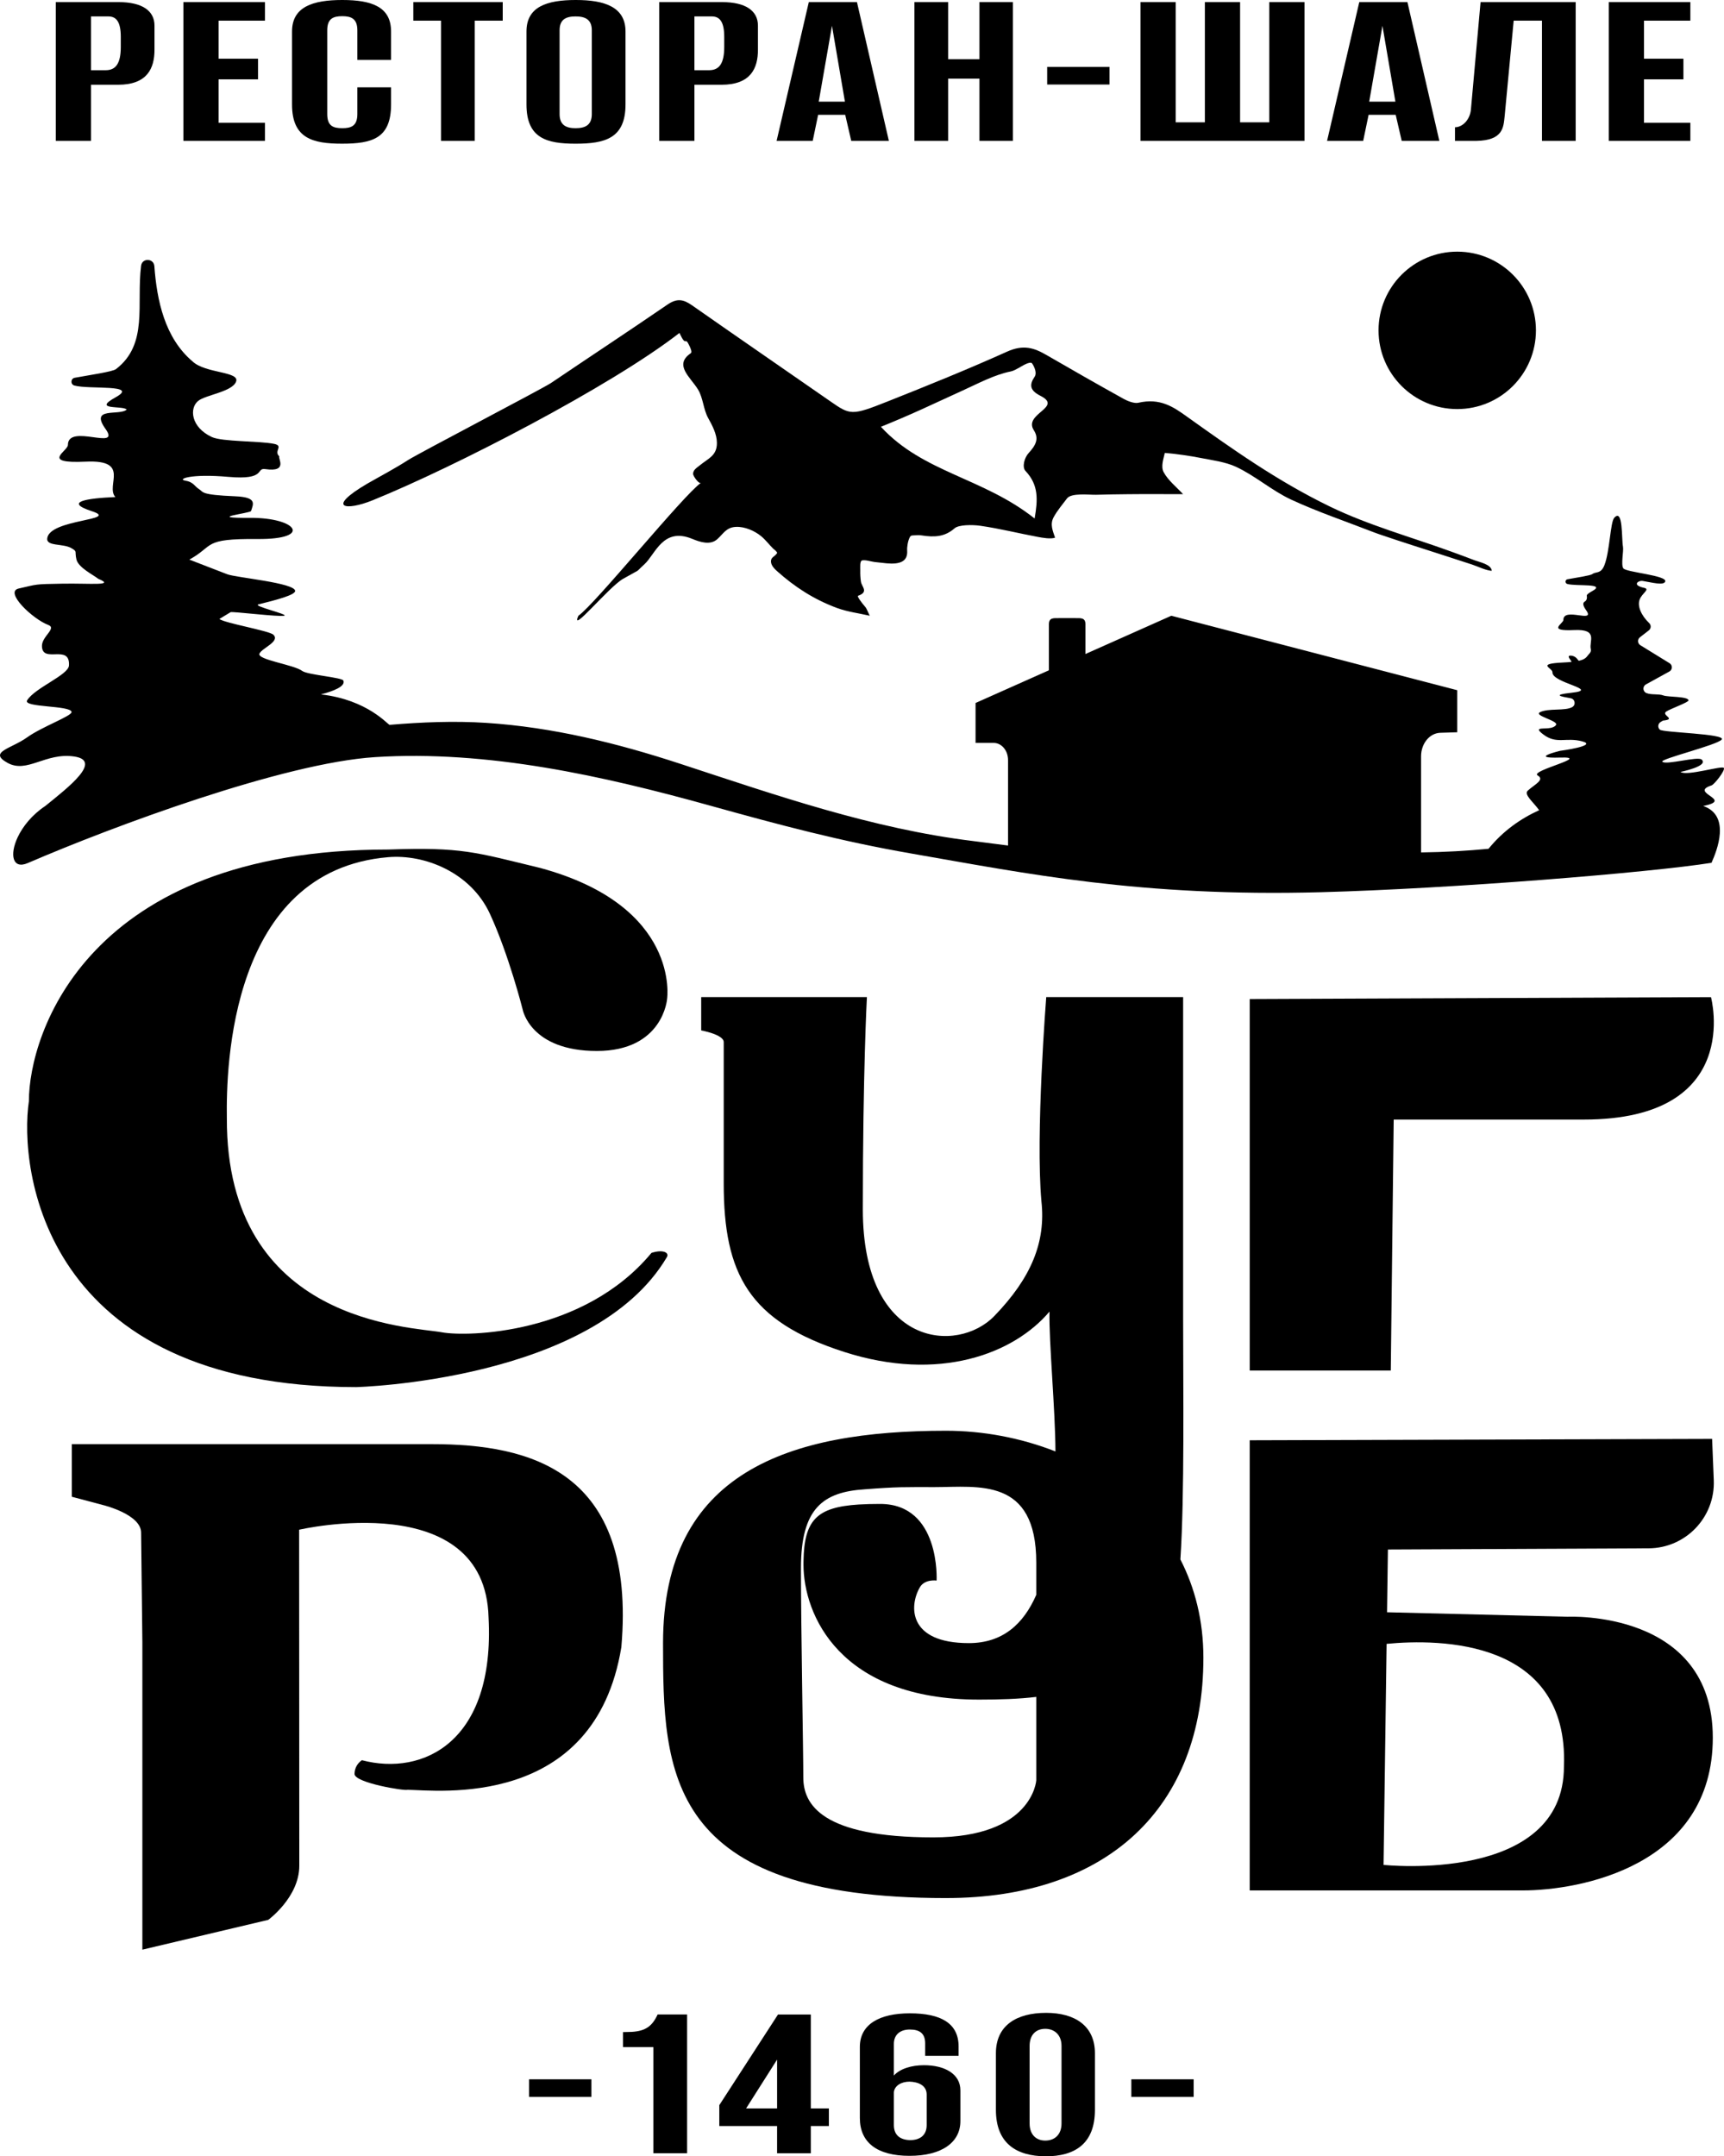
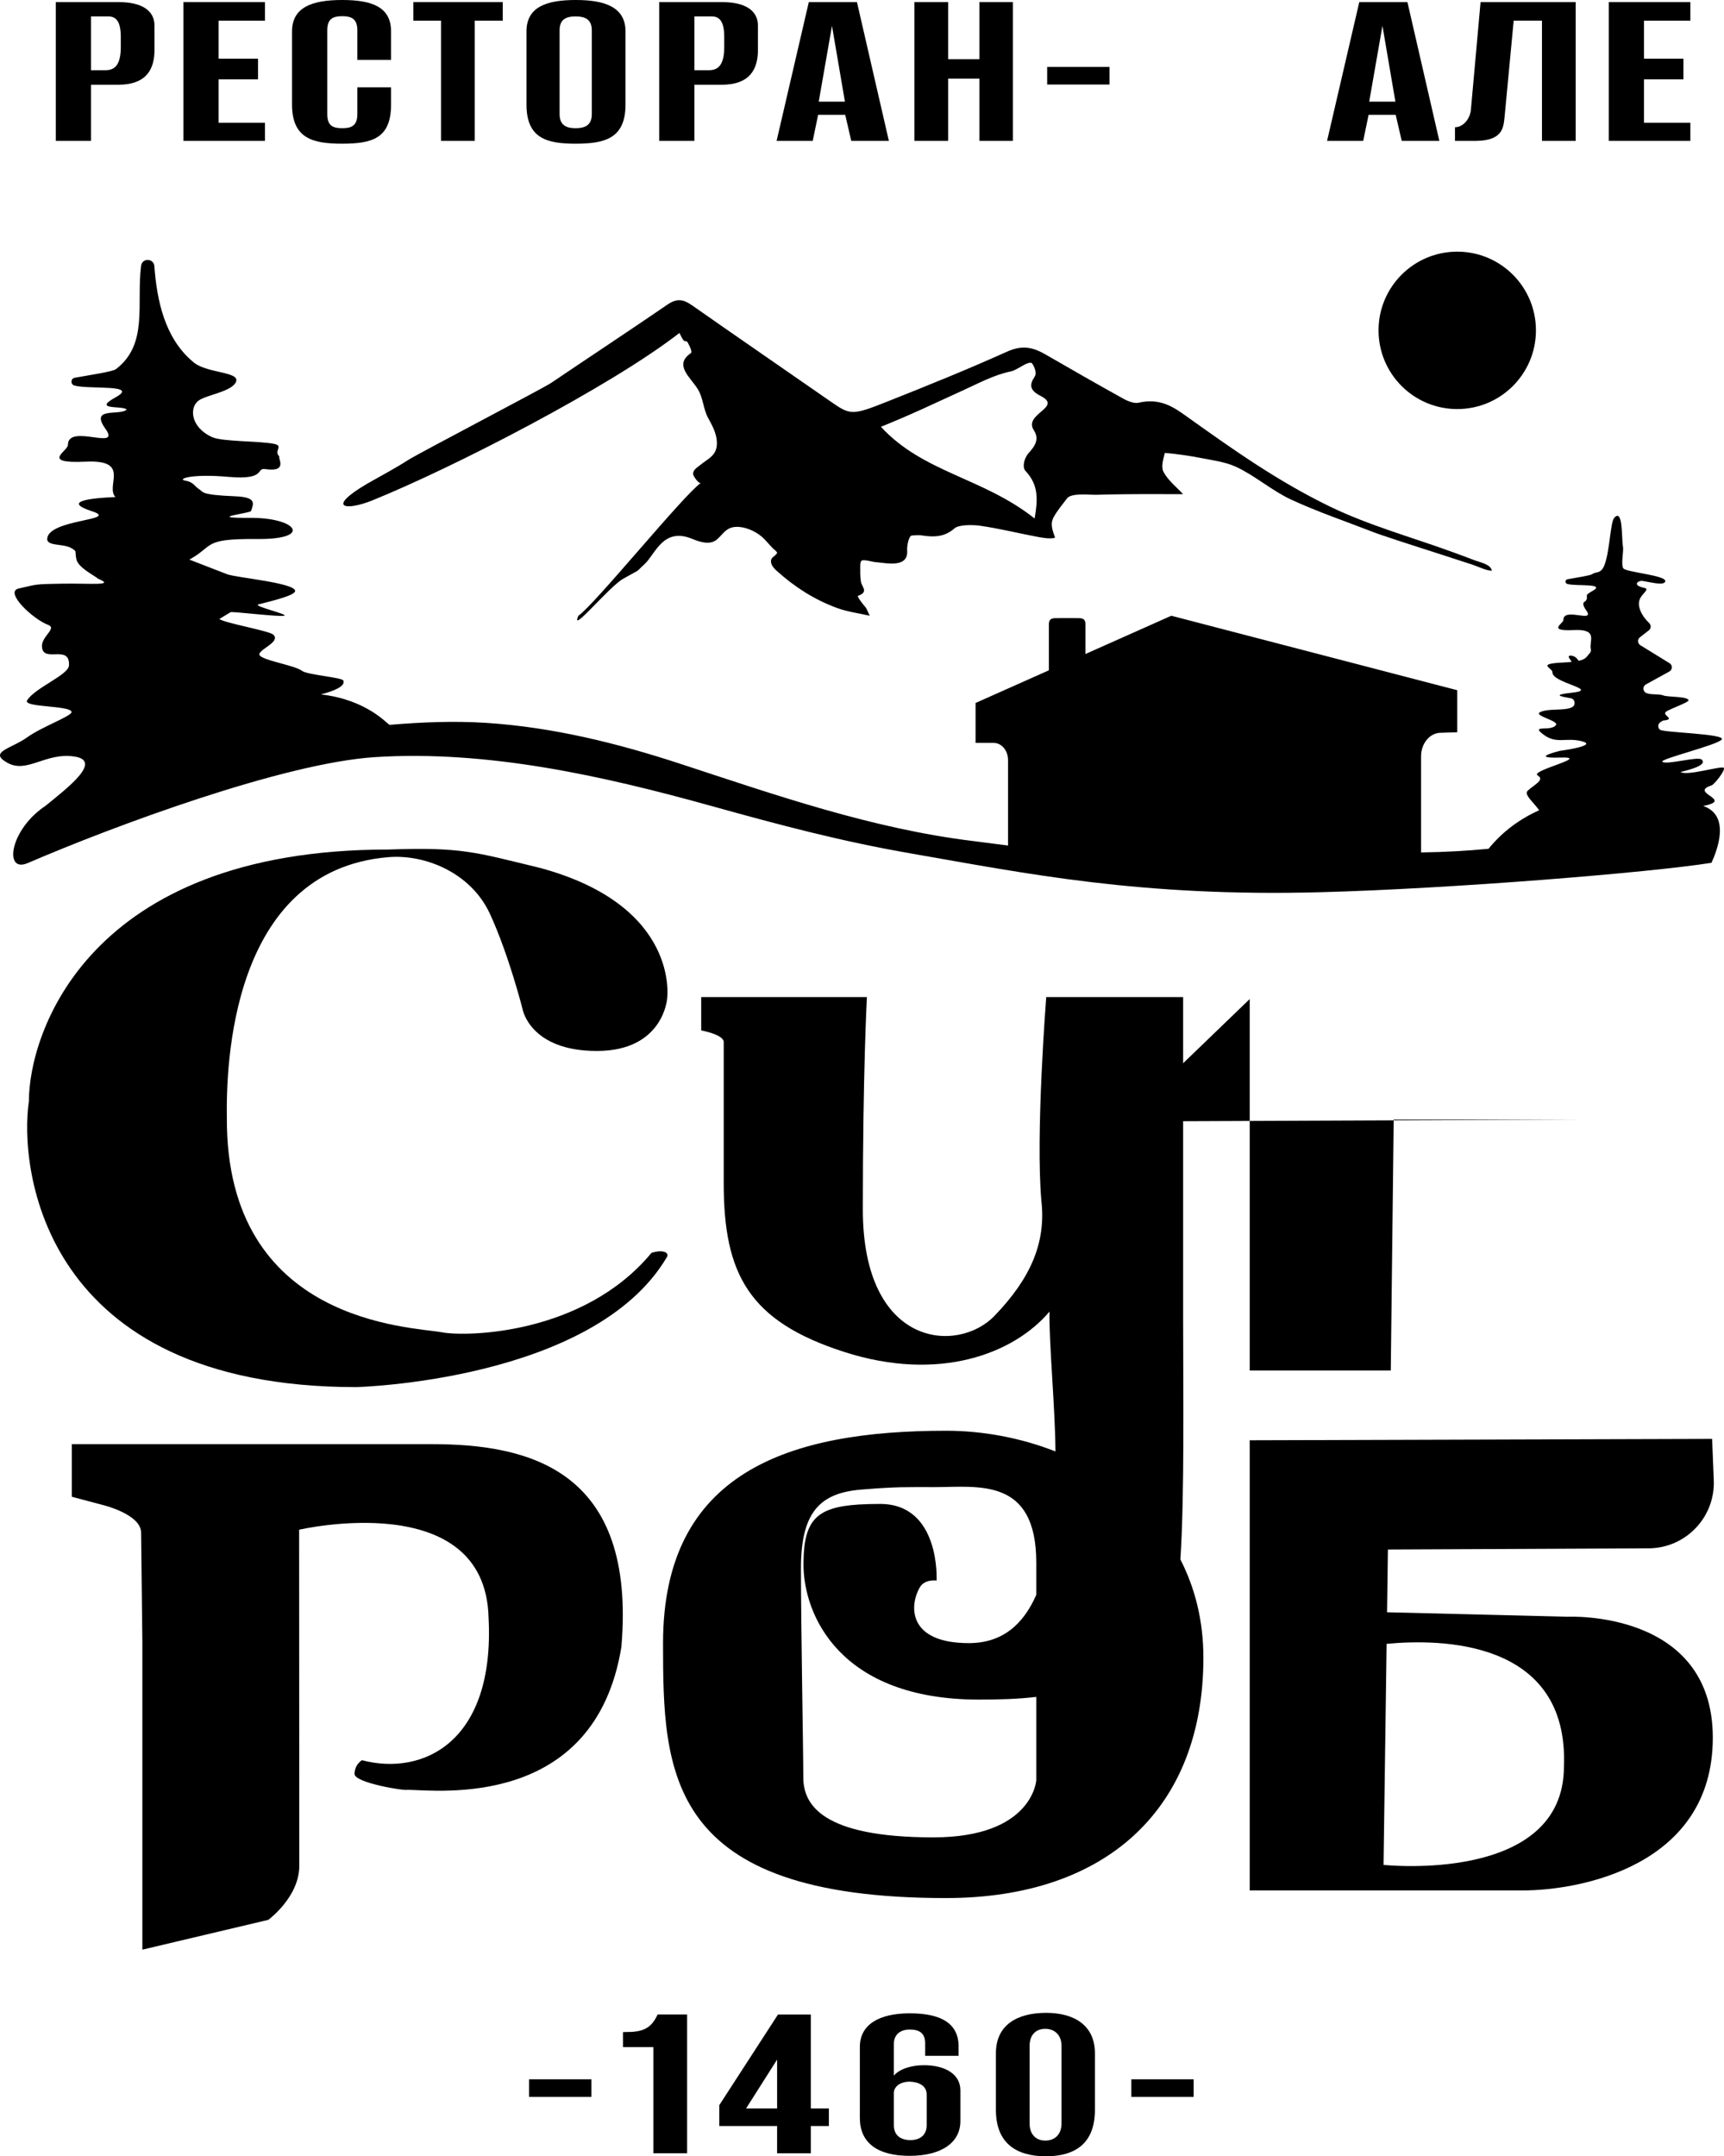
<svg xmlns="http://www.w3.org/2000/svg" xml:space="preserve" width="101.036mm" height="126.354mm" version="1.1" style="shape-rendering:geometricPrecision; text-rendering:geometricPrecision; image-rendering:optimizeQuality; fill-rule:evenodd; clip-rule:evenodd" viewBox="0 0 46412.6 58043">
  <defs>
    <style type="text/css"> .fil0 {fill:black;fill-rule:nonzero} </style>
  </defs>
  <g id="Слой_x0020_1">
    <g id="_1424937361600">
      <path class="fil0" d="M24792.2 11027.6c379,-171 755,-348.9 1133.9,-520.3 413.2,-187.2 840.4,-419.6 1286.2,-509.2 76,-15.4 150.2,-61.4 218.3,-96.9 52,-27.1 304.5,-196.7 357.6,-116 69,105.3 128.7,262.2 66.9,353.1 -148.6,218.4 -133.9,370.3 153.3,515.3 621.9,313.9 -464.5,479 -176.7,926.5 148.1,230.3 49.3,409.7 -138.7,614.4 -115.9,126.2 -183.6,378.1 -84.4,483.3 355.2,377.1 332.9,770.7 244.7,1279.2 -1388.7,-1102.6 -2998.2,-1230 -4137.8,-2468.4 362,-146.3 720.7,-300.3 1076.5,-460.9zm-13803.3 1354c-351.1,227 -735.5,427.8 -1105.5,639.9 -1118,657.6 -576.6,738.7 148,444.9 2207.5,-895 6413.3,-3067.2 8260.1,-4504 200.8,429.3 130,38.7 278.6,367.1 26.1,57.5 64.8,152.8 27.6,177.9 -465.2,314.9 -13,641.7 192,974 141.2,229 143.1,533 274.7,770.6 115.7,208.9 233.2,429.6 235.6,668.3 3.7,347.8 -235,419.1 -458.1,604.3 -75,62.4 -183.6,119.4 -183.1,232.6 0.1,55.7 155.7,278.7 210.7,240.9 -460.9,316.2 -2857.2,3274.3 -3297.8,3576.2 -237.6,524.4 812.5,-770.9 1202.3,-993.7 543.1,-310.3 281,-123.5 575.1,-392 294.1,-268.5 498.2,-1007.8 1285.8,-683.9 208,85.6 485.5,179.8 675.9,8.5 167.7,-150.9 240.8,-319.1 503.8,-330.8 235.6,-10.3 503.8,106.3 682.3,255.1 116.4,97.1 210.3,225.3 318.9,330.9 24.8,24.2 62.1,48 82.3,75.5 28.7,39.4 37.1,26.9 0,72.9 -57.6,71.5 -147,89.8 -142.8,200.3 4.2,111 105.8,205.5 182.6,273.4 451.1,400 965.5,744.2 1604.2,978.2 269.5,98.9 580.9,138.9 873.4,205.6 -5.1,-1.1 -86.2,-191.7 -103.5,-214.8 -27.7,-37 -59.4,-71.2 -87.9,-107.4 -13.1,-16.7 -160.1,-201.1 -123.5,-214.9 293.4,-102.4 99.7,-240.2 77.8,-374.5 -16.7,-103.5 -20.8,-208.4 -18.7,-313.1 1.5,-69.9 -16.5,-245.9 46.8,-263.7 84.8,-23.7 250.1,31.7 339.1,42.3 107.4,13 215,25.1 322.8,35 358,32.7 573.5,-47.5 553.9,-342.6 -6.8,-103.7 20.6,-262.4 68.5,-355.4 31.3,-60.7 58.8,-50.1 133.4,-55.4 60.8,-4.4 122.1,-7.9 182.6,1.6 349.6,54.9 627.8,41 891.8,-190.7 110,-96.6 470.6,-100.1 695,-67.8 520.4,75.1 1025.7,202.3 1540.7,298.4 131.4,24.6 347.4,64.4 469.9,21.9 -62.5,-186.2 -142.6,-359.9 -38.7,-551 99,-182.1 236.1,-340.7 359.9,-505.8 117.4,-156.4 607.4,-92.6 784.9,-98.2 277.9,-8.9 569.1,-12.3 838.9,-15.4 490.2,-5.5 980.7,-1.1 1500.8,-1.1 -163.9,-178.4 -405.3,-370.9 -525.2,-596.2 -77.6,-155.2 -0.3,-355.2 33.2,-513.8 329.5,28.5 657.3,74.7 981.9,138.4 298,58.3 654.2,105.2 931.2,233.4 518.6,240.2 964.2,641.1 1488.4,884.5 712.4,330.7 1487.5,592.6 2235.9,883.9 69.9,27.2 141,50.9 212,75 526.7,179.6 1057.7,346.8 1587.2,517.9 277.5,89.8 555.1,179.4 832.2,270.5 164.3,53.9 363.1,156.8 532.3,170.1 -6.9,-173.4 -330.1,-233.2 -459.4,-283.3 -211.8,-82.1 -425.2,-160.1 -638.8,-237.6 -1080.1,-392 -2224.1,-707.7 -3259.6,-1210.2 -1424.8,-691.5 -2638.9,-1557.5 -3851.6,-2422.9 -358.1,-255.7 -714.2,-505.9 -1305.3,-369.7 -104.9,24.2 -282,-42.6 -388.3,-101.7 -700,-388.6 -1393.3,-783.7 -2081.7,-1182.8 -332.1,-192.5 -619.9,-290.7 -1061.3,-92.1 -1048,471.7 -2127.9,908.5 -3211.1,1338.7 -979.3,389.1 -1008.3,374 -1556.7,-7.1 -1236.3,-859.7 -2480.5,-1713.6 -3712.5,-2576.5 -232.3,-162.7 -404.3,-199.3 -666,-19.9 -1034.7,709.3 -2089.5,1403.9 -3131.2,2108.1 -218.3,147.6 -3576.4,1898.7 -3846.6,2073.4z" />
-       <path class="fil0" d="M33644.2 26892.1l0 9999.4 3797.7 0 78.5 -6755.7 5123.2 0c4312.9,0 3418.5,-3295 3418.5,-3295l-12417.9 51.4z" />
+       <path class="fil0" d="M33644.2 26892.1l0 9999.4 3797.7 0 78.5 -6755.7 5123.2 0l-12417.9 51.4z" />
      <path class="fil0" d="M17538.3 33725.3c-1830.6,2206.4 -4980.4,2260.7 -5635.7,2138 -822.8,-153.9 -5816.1,-227.2 -5795.6,-5769 -20.6,-1368.2 87.5,-6662.2 4345.2,-7021.3 982.2,-83 2221.3,410.5 2735.6,1522.2 514.2,1111.9 884.3,2582.8 884.3,2582.8 0,0 205.7,1111.7 1995.2,1111.7 1789.4,0 1892.3,-1402.6 1892.3,-1402.6 0,0 370.2,-2497.1 -3414.5,-3523.4 -1768.8,-427.7 -2098,-564.4 -4093,-496.1 -8101.4,0 -9674.3,4960.2 -9674.3,6773.2 -267.4,1795.9 345.3,7696.9 8810.4,7696.9 0,0 6386.9,-157.5 8361.4,-3492.8 79.6,-118.3 -84.6,-224.9 -411.3,-119.8z" />
      <path class="fil0" d="M11629.8 38872.9l-9696.2 0 0 1416.2 860 228.7c0,0 1005.2,248.4 1005.2,738.2l2.3 206.3 31.3 2737 0 2112.7 0 475 0 1446.3 0 945.5 0 3301.5 3389.3 -802c0,0 835.6,-609.5 835.6,-1455.4 0,-846.1 -0.3,-758.1 -0.3,-758.1l-4.2 -8288.1c0,0 5008.1,-1164.7 5100,2362.6 176,3353.9 -1764.8,4275.1 -3409.8,3841.2 -124.3,82.5 -198.7,221.5 -198.7,370.6 0,238.9 1357.8,462 1427,425.9 789.1,10.1 5037.1,549.2 5756.3,-3839.3 409.8,-4764.4 -2469.7,-5464.6 -5097.9,-5464.6z" />
      <path class="fil0" d="M42103.7 47547c0,3173.5 -4856.5,2651.5 -4856.5,2651.5l82.3 -5949.6c1425.6,-137.3 4905.9,-125.3 4774.2,3298.1zm2279.1 -5869.8c998.8,-3.9 1794.8,-835.9 1754.7,-1833.8l-44.9 -1111.7 -12448.5 37.1 0 12117.1 7352.5 0c1542.3,0 5114.6,-661.7 5114.6,-4111.8 0,-3450.1 -3905.5,-3255 -3905.5,-3255l-4864.4 -120.6 23.3 -1689.1 7018.1 -32.2z" />
      <path class="fil0" d="M23283.4 40088.4c882.2,-68.6 1067,-58.8 1882.1,-58.8 1166.1,0 2732.5,-274.5 2732.5,2032.5l0 867.1 0 0c-343.9,787.4 -905.7,1299.7 -1814.7,1299.7 -1644.9,0 -1608.6,-1006.3 -1318.8,-1503.7 132.4,-227.3 450.2,-179.6 450.2,-179.6 0,0 108.6,-2063.2 -1520.4,-2063.2 -212.3,0 -404,4.8 -577.4,15.7 -1125.4,71.6 -1467.2,413.9 -1484.9,1519.1 -0.5,31 -1,61.9 -1,94.2 0,1357.3 977.3,3638 4723.9,3638 558.6,0 1072.5,-16.2 1543.1,-72.8l0 0 0 2245.1c0,0 -95,1536.1 -2770.5,1536.1 -3007.3,0 -3501.3,-888.9 -3501.3,-1612.6 0,-723.6 -63.3,-4028.7 -63.3,-5637.9 0,-1609.2 595.1,-2047.2 1720.5,-2118.8zm2184.7 11002.9c4353.7,0 6928.9,-2436.3 6928.9,-6468.1 0,-1005 -229.1,-1886.5 -619.4,-2646.8 114.1,-1723.8 73.9,-4603.8 73.9,-6488.7l0 -8648.3 -3685.4 0c0,0 -292.2,3705.8 -129.3,5497.7 119.8,1097.9 -272.4,2055.3 -1265.6,3084.4 -993.2,1029.2 -3542.5,852.7 -3542.5,-2867.2 0,-3719.8 109.9,-5714.8 109.9,-5714.8l-4461.3 0 0 897.3c0,0 606.2,108.6 606.2,313.6l0 3799.5c0,2443.5 674.5,3713.3 3236.2,4538.8 2561.6,825.7 4574.3,52.3 5534.3,-1083.8 -16.9,826 155.7,2632.7 160.5,3764.5 -941.6,-370.1 -1959.4,-557.1 -2946.3,-557.1 -4220.2,0 -7618.1,1104.9 -7618.1,5716.8 0,3489 71.8,6862.4 7618.1,6862.4z" />
      <path class="fil0" d="M37112.4 8892.5c0,1170.2 948.5,2118.7 2118.7,2118.7 1170.2,0 2118.7,-948.5 2118.7,-2118.7 0,-1170.2 -948.5,-2118.7 -2118.7,-2118.7 -1170.2,0 -2118.7,948.5 -2118.7,2118.7z" />
      <path class="fil0" d="M45852.8 21695c852.3,-168.1 -405.4,-350.4 223,-553.4 76.7,-24.8 373.2,-400.4 333.2,-470.4 -41.9,-73.7 -992.4,227.7 -1166.4,107.8 -2,-1.5 768.6,-155.4 568.7,-333.2 -106.2,-94.5 -951.3,154.1 -1058.7,58.8 -80.7,-71.8 1482.6,-448.8 1597.8,-598 121.1,-157.2 -1577.9,-185.1 -1665.9,-266.4 -62.7,-58.2 -52.4,-160.3 20.9,-204.7 20.9,-12.6 42.1,-25.4 63.5,-38.4 385.5,-39.4 -62.1,-143.7 91.4,-245.3 116.2,-76.7 605.9,-247.8 598,-300.8 -16.4,-109.7 -556,-83.9 -676.2,-130.5 -126.3,-48.7 -319.4,-10.8 -455.7,-63.5 -102.3,-39.6 -111.8,-180.5 -16,-233.4 226.7,-124.9 419.7,-231.4 632,-348.4 86.4,-47.6 89.4,-171 5.3,-222.7 -289.3,-178.3 -531.1,-327.2 -788.1,-485.4 -76.6,-47.2 -82.6,-156.6 -11.5,-211.8 90.7,-70.5 167.7,-130.3 241.1,-187.1 61.6,-48 67.3,-139.7 11,-193.9 -217.5,-209.4 -323.1,-456 -260.2,-631.8 62.8,-176.4 294.3,-281.8 122.5,-318.6 -343.1,-73.6 -155.6,-205.2 -38.6,-185.9 242.9,39.8 565.1,128.8 606.5,16.5 61.3,-166.6 -1048.6,-247.9 -1127.2,-355 -71,-96.6 11.7,-465.1 -10.1,-581.3 -42.6,-228.8 7,-1042.5 -234.5,-781.3 -107.1,115.9 -119.1,900.9 -264.6,1274.4 -96.6,247.6 -226.6,166.8 -322.8,240.5 -55.3,42.3 -430.6,96.1 -671.9,140.7 -67.6,12.3 -72.3,107.4 -6.2,126.4 236.8,67.4 1066.2,-25.3 673.2,191.7 -112.1,62.1 -150.9,99.2 -147.1,122.2 9.9,63.5 1,128 -54.6,160 -54.8,31.3 -62.7,95 36.4,233.4 263,367.4 -613,-96.9 -613,262.2 0,99.7 -455.7,306.8 289.1,271.8 664.9,-31.4 396.6,304 449.4,509.7 11.3,43.8 -4,90.8 -36,122.7 -75.4,75.3 -78.6,146.6 -280.7,193.6 -28.1,6.7 -61.6,-128.2 -218.2,-137.9 -156.4,-9.9 51.2,165.8 9.7,169.8 -62.1,6.3 -133.9,11.3 -217.3,15.3 -745.9,34.8 -282.6,145.2 -289.8,263.8 -17,289.6 1315.3,465.2 510.2,551 -535.6,57.1 -280.4,100.3 -19.6,146.9 118.6,21.2 146.4,179.4 41.3,238.9 -194,109.8 -646.8,23.8 -867.1,137.6 -180.5,93.2 506.5,229.6 431.2,343.1 -125.6,189.1 -705.8,-19.6 -343.1,254.9 362.7,274.5 607.7,68.5 1048.8,186.2 441.1,117.6 -597.6,254.9 -597.6,254.9 0,0 -864.3,208.7 5.5,181.2 869.9,-27.6 -832.1,351.2 -607.1,482.1 199.1,115.7 -80.7,239.8 -264.8,406.3 -117.8,106.5 146,305 304.2,528.8 -505.4,229.6 -977.2,562.7 -1363,1038.7 -574.3,54.3 -1180.7,89.6 -1815.8,97.8l0 -2231.3 0 -355.9c0,-343.1 229,-623.8 516.3,-633l457.5 -14.7 0 -1131.5 -7697.4 -2004.6 -2312.3 1030.3 0 -800.4c0,-181.2 -123,-165.7 -274.7,-165.7l-434.1 0c-151.8,0 -274.8,-15.4 -274.8,165.7l0 1238.8 -1974.3 879.6 0 1074.6 487.6 0c213.8,0 387,206.8 387,461.8l0 2300.6c-299.8,-37.4 -610.6,-77.3 -936.2,-120.2 -2722.5,-332.2 -5304.3,-1232.9 -7894.1,-2081.8 -1702.7,-557.9 -3434.7,-984 -5219.5,-1099.7 -861.1,-55.7 -1734.3,-18.9 -2599.5,53.1 -44.7,3.8 -583.7,-674.3 -1849.7,-819.3 332.5,-86.4 668.7,-214.7 604.3,-373.2 -33.9,-83.3 -952.4,-152.4 -1101.9,-254.9 -223.2,-173.4 -1231.7,-303.5 -1156.6,-470.4 67.3,-149.4 567.8,-328 372.4,-509.7 -115.6,-107.6 -1330.1,-313.7 -1450.4,-423.1 98.2,-59.4 197.8,-119.8 300.6,-182 39.7,-24 1310.1,131.2 1443.9,95.8 134.3,-35.8 -867.5,-262.5 -693.8,-305.7 473.1,-116.8 989,-252.3 987.9,-361.4 -2.3,-219.1 -1590.1,-357.8 -1827.5,-449.5 -318.6,-123.2 -646.9,-249.9 -1020.8,-394.3 687.3,-379 338.6,-567 1835.3,-554.5 1496.9,12.3 1061.5,-576.6 -194.6,-569.3 -1256,7.3 1.1,-123 20.6,-184.4 61.3,-193.8 169.2,-371.9 -427,-396.4 -954.2,-39.2 -847.7,-115.2 -974.1,-193.2 -121.4,-74.7 -147.1,-192.2 -370.8,-228.3 -223.5,-36 129.3,-192.8 1161.7,-101.3 1032.6,91.4 727.6,-248 993.4,-209.2 627.3,91.6 329,-301.1 379,-339.8 -164.2,-149.2 128.9,-284.8 -143.9,-339.8 -401.2,-80.8 -1392.7,-53.8 -1672.9,-183 -566.5,-261.2 -613.2,-779.2 -366.1,-975.2 202.3,-160.5 916.8,-243.2 1018,-518.1 101.3,-274.9 -824.5,-217 -1168.5,-539 -753.7,-634.8 -964.7,-1650.4 -1032,-2567.7 -15.7,-215.9 -330.3,-225.6 -357.2,-10.7 -129.7,1037.5 200.3,2111.4 -677.1,2782.8 -91.4,69.8 -710.9,158.8 -1109.4,232.2 -111.5,20.6 -119.1,177.6 -10,208.7 390.9,111.3 1760.2,-41.5 1111.5,316.6 -648.7,358.3 192.5,213.9 297.7,330.7 -194,176.8 -1005.2,-86.4 -570.8,520.4 434.5,606.5 -1012.2,-160.1 -1012.2,433 0,164.3 -752.3,506.3 477.4,448.4 1229.5,-57.9 526,643.8 800,953.3 -760.3,31.3 -1404.8,129 -631.7,380.9 773.2,251.6 -1124.2,204 -1201.5,724.5 -34.4,231.1 421.5,133.9 654.7,272.1 164.5,97.5 78.5,78.4 130.6,300.6 52.3,222.2 451,413.1 587.4,522 471.3,196.9 -195.3,118.4 -966.5,131.4 -771,13.1 -653.4,13.1 -1176.2,130.7 -395.9,89.2 380.5,825.2 797.3,980.3 237.4,88.3 -170,304.3 -170,562 0,496.5 762,-66.6 727.3,528.6 -15.1,259.3 -915.6,598.6 -1126,938.1 -123.2,198.5 1175.6,131.3 1196,314.1 12,107.3 -797.8,396.3 -1196,682.8 -426.2,306.6 -1058.5,392 -529.2,686.1 529.2,294.1 1019.6,-283.2 1793.9,-171 774.3,112.2 -150.4,825.9 -773.7,1330.6 -0.1,0.2 -0.5,0.3 -0.6,0.5 -360.9,238.9 -608.7,553.9 -744,839.9l-0.1 0c-225.7,477.4 -137.6,873.8 269.5,698.1 2303.1,-993.2 6889.6,-2695.6 9349.8,-2852 3030.3,-192.7 6141.2,504.3 9044.7,1312.2 1864,518.6 3491.3,952.5 5394.8,1283.1 3106.4,539.6 6166.1,1171.7 11027.9,1040.9 3529.7,-94.8 8857.1,-528.5 10512,-791.2 150.1,-333 522.8,-1272.6 -223,-1530.1z" />
      <path class="fil0" d="M2846.4 1889.7c267.4,0 405.3,-176.9 405.3,-625.7l0 -271.8c0,-391.8 -113.5,-550 -332.4,-550l-469.8 0 0 1447.5 396.9 0zm-1345.1 -1833l1693.5 0c624.1,0 964.4,227.7 964.4,632.1l0 650.8c0,499.5 -194.6,941.8 -980.4,941.8l-729.2 0 0 1510.5 -948.2 0 0 -3735.3z" />
      <polygon class="fil0" points="4937,56.8 7133,56.8 7133,556.1 5885,556.1 5885,1579.9 6946.5,1579.9 6946.5,2136.1 5885,2136.1 5885,3305.5 7133,3305.5 7133,3792.1 4937,3792.1 " />
      <path class="fil0" d="M7861.9 2812.5l0 -1965.7c0,-663.6 559.1,-846.8 1353.3,-846.8 802.2,0 1312.6,189.4 1312.6,846.8l0 764.9 -907.5 0 0 -796.5c0,-315.9 -170.1,-379.2 -405.2,-379.2 -243.1,0 -405.1,63.3 -405.1,379.2l0 2256.4c0,322.3 162.1,379.1 405.1,379.1 235,0 405.2,-56.7 405.2,-379.1l0 -720.7 907.5 0 0 461.6c0,916.4 -510.4,1055.4 -1320.7,1055.4 -794.2,0 -1345.2,-145.3 -1345.2,-1055.4z" />
      <polygon class="fil0" points="11872.9,556.1 11127.3,556.1 11127.3,56.8 13533.9,56.8 13533.9,556.1 12780.4,556.1 12780.4,3792.2 11872.9,3792.2 " />
      <path class="fil0" d="M15932.2 3071.6l0 -2256.4c0,-297.1 -186.2,-372.9 -437.5,-372.9 -251.2,0 -429.5,75.8 -429.5,372.9l0 2256.4c0,297.1 178.2,379.2 429.5,379.2 259.3,0 437.5,-82.1 437.5,-379.2zm-1758.5 -259.1l0 -1965.7c0,-663.5 543,-846.8 1329.1,-846.8 777.7,0 1337,189.6 1337,846.8l0 1965.7c0,916.6 -559.3,1055.5 -1345.2,1055.5 -777.9,0 -1320.9,-145.2 -1320.9,-1055.5z" />
      <path class="fil0" d="M19092.1 1889.7c267.4,0 405.3,-176.9 405.3,-625.7l0 -271.8c0,-391.8 -113.5,-550 -332.4,-550l-469.8 0 0 1447.5 396.9 0zm-1345.1 -1833l1693.5 0c624.1,0 964.4,227.7 964.4,632.1l0 650.8c0,499.5 -194.6,941.8 -980.4,941.8l-729.2 0 0 1510.5 -948.2 0 0 -3735.3z" />
      <path class="fil0" d="M22746.5 2736.5l-348.4 -2041.4 -356.7 2041.4 705 0zm-972.3 -2679.7l1296.4 0 859.1 3735.3 -1013 0 -162.1 -701.5 -729.2 0 -146 701.5 -972.3 0 867.1 -3735.3z" />
      <polygon class="fil0" points="24618,56.8 25525.5,56.8 25525.5,1592.7 26368.4,1592.7 26368.4,56.8 27267.8,56.8 27267.8,3792.1 26368.4,3792.1 26368.4,2117.3 25525.5,2117.3 25525.5,3792.1 24618,3792.1 " />
      <polygon class="fil0" points="28191.4,1801.2 29868.8,1801.2 29868.8,2275.2 28191.4,2275.2 " />
-       <polygon class="fil0" points="30702.9,56.8 31651,56.8 31651,3292.8 32436.9,3292.8 32436.9,56.8 33385.1,56.8 33385.1,3292.8 34171,3292.8 34171,56.8 35119.1,56.8 35119.1,3792.1 30702.9,3792.1 " />
      <path class="fil0" d="M37566 2736.5l-348.4 -2041.4 -356.7 2041.4 705.1 0zm-972.3 -2679.7l1296.4 0 859.1 3735.3 -1013 0 -162.1 -701.5 -729.2 0 -146 701.5 -972.3 0 867.1 -3735.3z" />
      <path class="fil0" d="M39170.3 3425.6c202.5,0 405.1,-202.3 429.4,-480.5l259.3 -2888.3 2560.6 0 0 3735.4 -907.5 0 0 -3236.1 -761.7 0 -243.1 2572.5c-32.4,290.7 -32.4,651 -761.8,663.6l-575.3 0 0 -366.6z" />
      <polygon class="fil0" points="43310.8,56.8 45506.8,56.8 45506.8,556.1 44258.9,556.1 44258.9,1579.9 45320.2,1579.9 45320.2,2136.1 44258.9,2136.1 44258.9,3305.5 45506.8,3305.5 45506.8,3792.1 43310.8,3792.1 " />
      <polygon class="fil0" points="14244,55970 15921.4,55970 15921.4,56444 14244,56444 " />
      <path class="fil0" d="M17590.4 55104l-818.5 0 0 -404.5 243.1 -6.3c364.6,-25.1 543.1,-151.7 688.9,-467.7l794.2 0 0 3735.3 -907.7 0 0 -2856.9z" />
      <path class="fil0" d="M20920.6 56753.7l0 -1314.6 -834.4 1314.6 834.4 0zm0 474l-1555.9 0 0 -562.4 1580.2 -2439.7 883.4 0 0 2528.2 486.2 0 0 474 -486.2 0 0 733.2 -907.7 0 0 -733.2z" />
      <path class="fil0" d="M24947.5 57202.5l0 -821.6c0,-253 -235,-341.4 -462,-347.8 -226.7,0 -405.1,113.8 -421.1,284.4l0 885c0,271.8 170.1,398.2 437.5,404.5 259.3,0 445.6,-126.4 445.6,-404.5zm-1799 -189.8l0 -1915c0,-606.7 526.7,-903.8 1345.2,-903.8 842.7,0 1312.8,271.8 1312.8,891.1l0 252.8 -899.6 0 0 -335c0,-265.4 -145.8,-372.9 -413.2,-372.9 -267.4,0 -429.4,145.3 -429.4,385.5l0 853.4c170.1,-189.6 486.1,-278.2 810.3,-278.2 559.1,0 980.6,233.8 980.6,676.4l0 827.9c0,575.1 -502.5,935.2 -1369.7,935.2 -875.1,0 -1336.9,-360.1 -1336.9,-1017.5z" />
      <path class="fil0" d="M28577.6 57158.2l0 -2085.6c0,-303.4 -194.5,-461.5 -437.5,-461.5 -243.1,0 -421.5,151.8 -421.5,461.5l0 2085.6c0,303.4 178.4,461.4 421.5,461.4 251.2,0 437.5,-158 437.5,-461.4zm-1766.4 -366.5l0 -1523.2c0,-745.9 550.8,-1087.2 1353,-1087.2 769.9,0 1312.8,347.6 1312.8,1087.2l0 1523.2c0,916.4 -542.9,1251.4 -1328.9,1251.4 -786.1,-6.3 -1336.9,-347.6 -1336.9,-1251.4z" />
      <polygon class="fil0" points="30457.2,55970 32134.6,55970 32134.6,56444 30457.2,56444 " />
    </g>
  </g>
</svg>